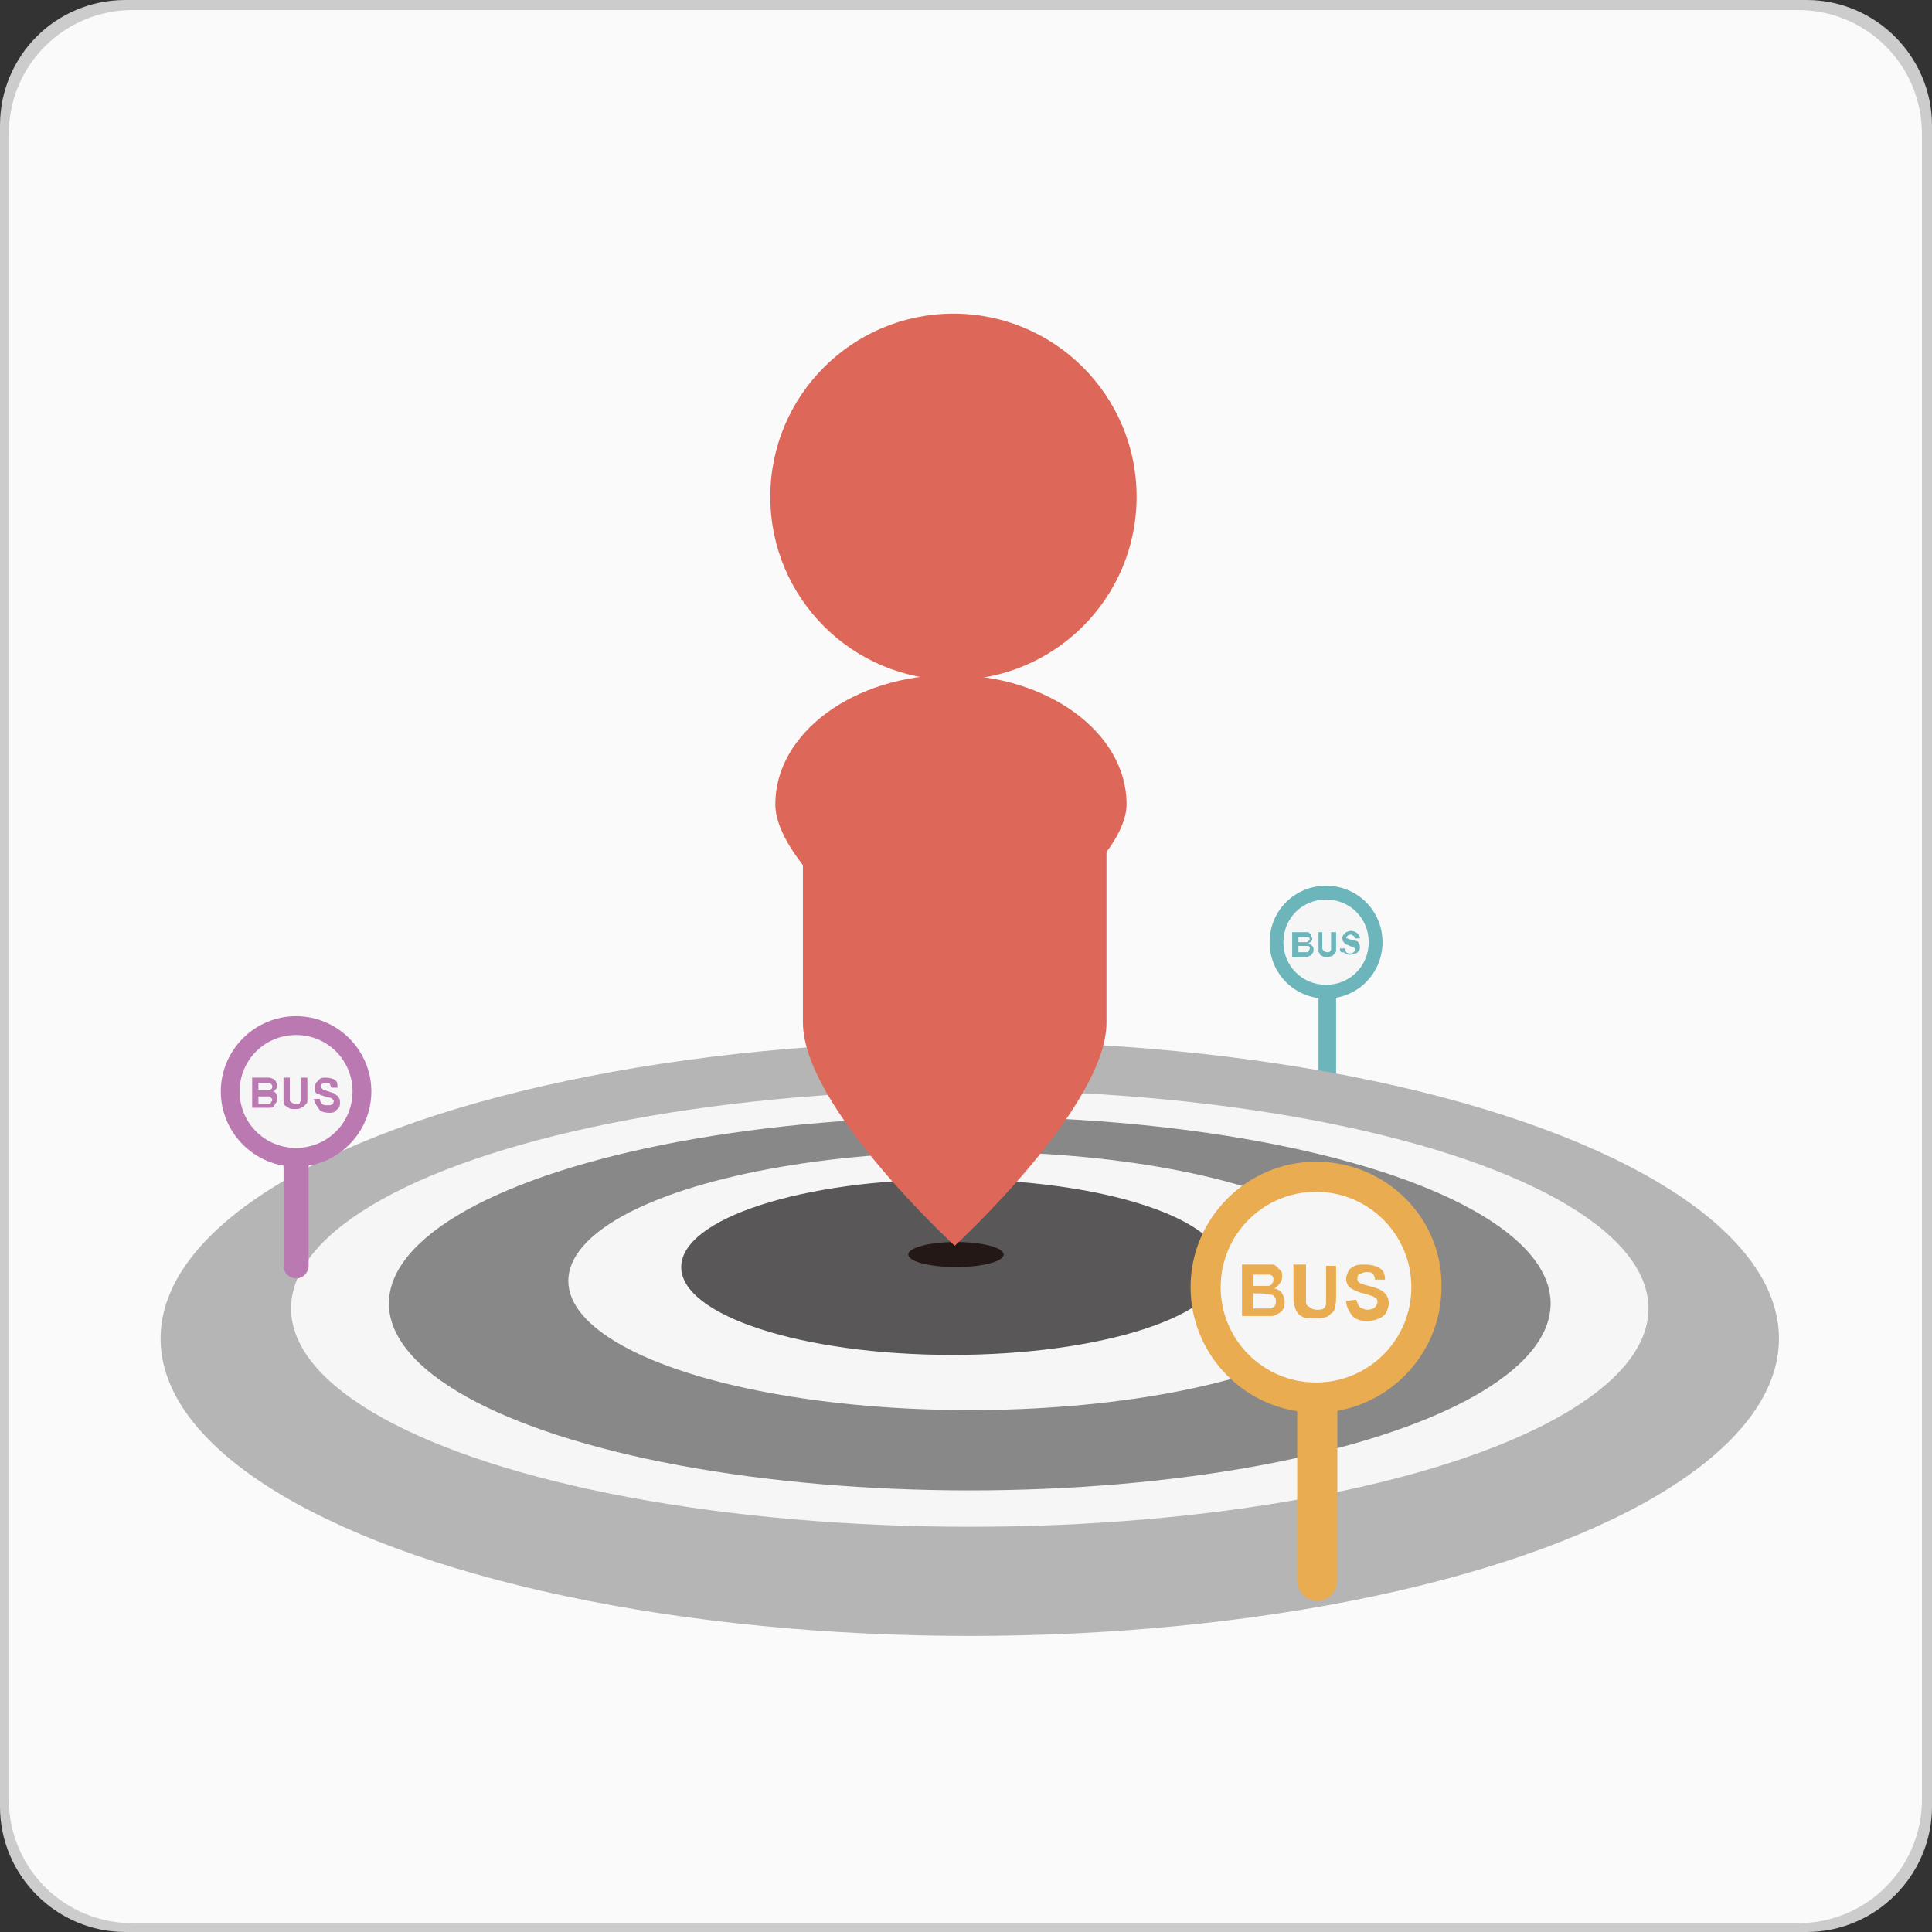
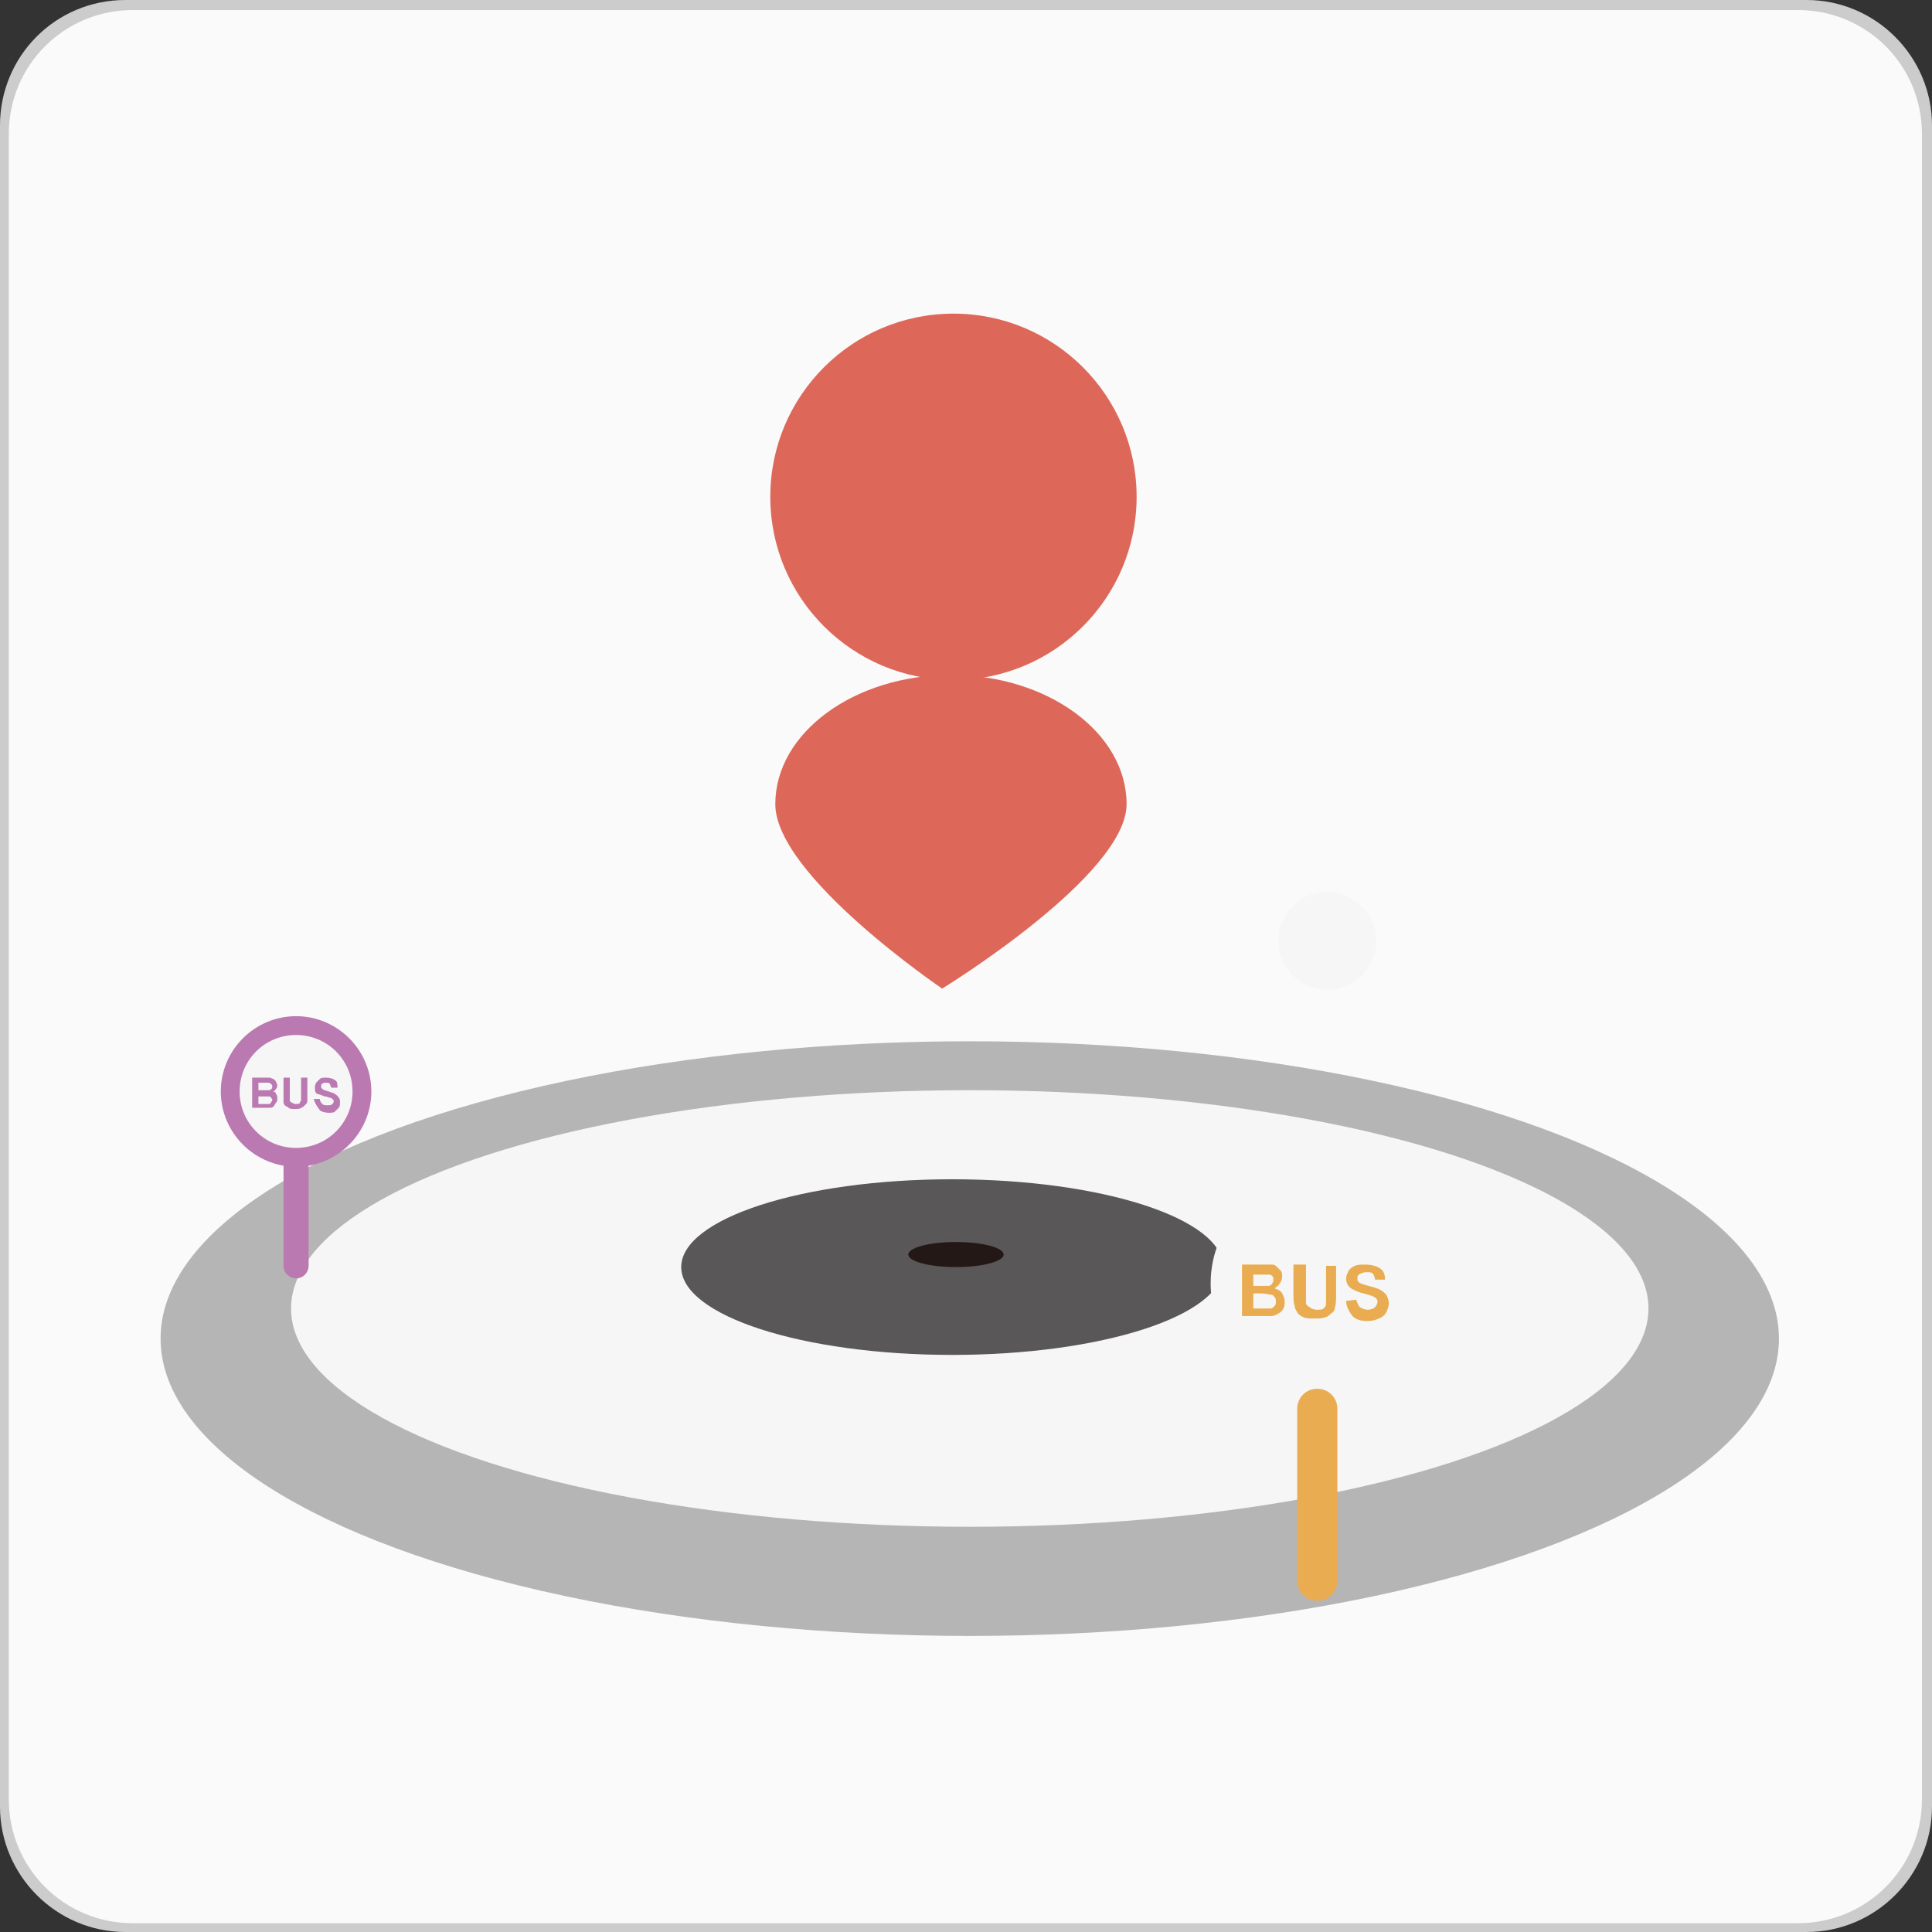
<svg xmlns="http://www.w3.org/2000/svg" viewBox="0 0 154 154">
  <rect x="0" y="0" width="154" height="154" fill="#333333" stroke="none" />
  <path fill="#CCC" d="M154 144c0 5.5-4.5 10-10 10H10c-5.5 0-10-4.5-10-10V10C0 4.5 4.4 0 10 0h134c5.5 0 10 4.5 10 10v134z" />
  <path fill="#FAFAFA" d="M153.2 143.4c0 5.5-4.4 9.9-9.9 9.9H10.6c-5.5 0-9.9-4.4-9.9-9.9V10.7C.7 5.2 5.1.8 10.6.8h132.7c5.5 0 9.9 4.4 9.9 9.9v132.7z" />
  <g>
    <path fill="#F6F6F6" d="M109.7 75c0 2.1-1.7 3.9-3.9 3.9-2.1 0-3.9-1.7-3.9-3.9 0-2.1 1.7-3.9 3.9-3.9 2.1 0 3.9 1.7 3.9 3.9z" />
    <g fill="#6CB6BB">
-       <path d="M105.7 70.6c-2.5 0-4.5 2-4.5 4.5s2 4.5 4.5 4.5 4.5-2 4.5-4.5-2-4.5-4.5-4.5zm0 7.9c-1.9 0-3.4-1.5-3.4-3.4s1.5-3.4 3.4-3.4 3.4 1.5 3.4 3.4-1.5 3.4-3.4 3.4z" />
-       <path d="M106.5 85.6c0 .4-.3.7-.7.7-.4 0-.7-.3-.7-.7v-6.2c0-.4.3-.7.7-.7.4 0 .7.3.7.7v6.2zM103.1 74.3h1.1c.1 0 .1 0 .2.1.1 0 .1.1.1.2s.1.1.1.2 0 .2-.1.2c0 .1-.1.1-.2.2.1 0 .2.1.3.2.1.1.1.2.1.3 0 .1 0 .2-.1.3 0 .1-.1.1-.2.2-.1 0-.2.1-.3.1H103v-2zm.4.4v.4h.6c.1 0 .1 0 .2-.1l.1-.1v-.1l-.1-.1h-.8zm0 .7v.5h.7c.1 0 .1 0 .1-.1 0 0 .1-.1.1-.2v-.1l-.1-.1h-.8zM105 74.3h.4v1.3c0 .1.1.1.1.2.1 0 .1.1.3.1s.2 0 .2-.1c.1 0 .1-.1.1-.2v-1.3h.4v1.5c0 .1-.1.2-.1.2l-.2.2c-.1 0-.2.1-.4.1s-.3 0-.4-.1c-.1 0-.2-.1-.2-.2-.1-.1-.1-.1-.1-.2v-1.5zM106.8 75.6h.4c0 .1.1.2.1.3.1.1.2.1.3.1.1 0 .2 0 .3-.1.1-.1.1-.1.1-.2v-.1l-.1-.1s-.1 0-.3-.1c-.2-.1-.3-.1-.4-.2-.1-.1-.2-.2-.2-.4 0-.1 0-.2.1-.3l.2-.2c.1 0 .2-.1.4-.1s.4.1.5.2c.1.1.2.2.2.4h-.4c0-.1-.1-.2-.1-.2-.1 0-.1-.1-.2-.1s-.2 0-.3.1l-.1.1s0 .1.1.1c0 0 .2.1.3.1.2 0 .3.1.4.1.1 0 .2.1.2.2.1.1.1.2.1.3 0 .1 0 .2-.1.3-.1.1-.1.2-.3.2-.1 0-.2.1-.4.1s-.4-.1-.5-.2c-.2.1-.3-.1-.3-.3z" />
-     </g>
+       </g>
    <ellipse cx="77.3" cy="106.7" fill="#B5B5B5" rx="64.5" ry="23.7" />
    <ellipse cx="77.3" cy="104.3" fill="#F6F6F6" rx="54.1" ry="17.4" />
-     <ellipse cx="77.3" cy="103.9" fill="#898889" rx="46.3" ry="14.9" />
    <ellipse cx="77.3" cy="102.1" fill="#F6F6F6" rx="32" ry="10.3" />
    <ellipse cx="75.9" cy="101" fill="#595758" rx="21.6" ry="7" />
    <path fill="#F6F6F6" d="M28.9 86.8c0 2.8-2.3 5.1-5.1 5.1s-5.1-2.3-5.1-5.1 2.3-5.1 5.1-5.1c2.8-.1 5.1 2.2 5.1 5.1z" />
    <g fill="#BA79B0">
      <path d="M23.6 81c-3.3 0-6 2.7-6 6s2.7 6 6 6 6-2.7 6-6-2.7-6-6-6zm0 10.5c-2.5 0-4.5-2-4.5-4.5s2-4.5 4.5-4.5 4.5 2 4.5 4.5-2 4.5-4.5 4.5z" />
      <path d="M24.6 100.9c0 .5-.4 1-1 1-.5 0-1-.4-1-1v-8.2c0-.5.4-1 1-1 .5 0 1 .4 1 1v8.2zM20.1 85.9h1.4c.1 0 .2.1.3.1l.2.2c0 .1.1.2.1.3 0 .1 0 .2-.1.3-.1.1-.1.2-.3.2.2 0 .3.1.3.2.1.1.1.2.1.4 0 .1 0 .2-.1.3-.1.1-.1.2-.2.3-.1.1-.2.1-.3.1h-1.4v-2.4zm.5.4v.6h.8c.1 0 .2 0 .2-.1.1 0 .1-.1.1-.2s0-.1-.1-.2c0 0-.1-.1-.2-.1h-.8zm0 1v.7h.8c.1 0 .1 0 .2-.1 0-.1.1-.1.1-.2s0-.1-.1-.2c0-.1-.1-.1-.2-.1h-.8zM22.6 85.9h.5V87.7c0 .1.1.2.2.2.1.1.2.1.3.1s.3 0 .3-.1.1-.1.1-.2V85.9h.5v1.9c0 .1-.1.2-.2.3-.1.1-.2.2-.3.2-.1.1-.3.1-.5.1s-.4 0-.5-.1c-.1-.1-.2-.1-.3-.2-.1-.1-.1-.2-.1-.3v-1.9zM25 87.6h.5c0 .2.1.3.2.4s.2.1.4.1.3 0 .4-.1c.1-.1.1-.2.1-.2 0-.1 0-.1-.1-.2 0 0-.1-.1-.2-.1s-.2-.1-.4-.1c-.3-.1-.5-.2-.6-.2-.2-.1-.2-.3-.2-.5 0-.1 0-.2.1-.4l.3-.3c.1-.1.3-.1.5-.1.3 0 .6.1.7.2.2.1.2.3.2.6h-.5c0-.1-.1-.2-.1-.3-.1-.1-.2-.1-.3-.1-.1 0-.3 0-.3.1-.1 0-.1.1-.1.2s0 .1.1.2.2.1.5.2c.2.1.4.1.5.2.1.1.2.1.3.3.1.1.1.2.1.4 0 .1 0 .3-.1.4l-.3.3c-.1.1-.3.1-.5.1-.3 0-.6-.1-.7-.2-.3-.4-.4-.6-.5-.9z" />
    </g>
    <path fill="#F6F6F6" d="M113.7 102.3c0 4.8-3.9 8.6-8.6 8.6-4.8 0-8.6-3.9-8.6-8.6 0-4.8 3.9-8.6 8.6-8.6 4.8-.1 8.6 3.8 8.6 8.6z" />
    <g fill="#E9AC50">
-       <path d="M104.9 92.6c-5.5 0-10 4.5-10 10s4.5 10 10 10 10-4.5 10-10c.1-5.5-4.4-10-10-10zm0 17.6c-4.2 0-7.6-3.4-7.6-7.6 0-4.2 3.4-7.6 7.6-7.6 4.2 0 7.6 3.4 7.6 7.6 0 4.2-3.4 7.6-7.6 7.6z" />
      <path d="M106.6 126c0 .9-.7 1.6-1.6 1.6-.9 0-1.6-.7-1.6-1.6v-13.7c0-.9.7-1.6 1.6-1.6.9 0 1.6.7 1.6 1.6V126zM99 100.8h2.4c.2 0 .3.1.4.2l.3.3c.1.1.1.3.1.5s-.1.4-.2.5c-.1.2-.3.3-.4.4.3.1.5.2.6.4.1.2.2.4.2.6 0 .2 0 .4-.1.6-.1.2-.2.3-.4.4-.2.1-.3.2-.6.2H99v-4.1zm.9.7v1h1.2c.1 0 .3-.1.3-.2.1-.1.1-.2.1-.3 0-.1 0-.2-.1-.3-.1-.1-.2-.1-.3-.1h-1.2zm0 1.7v1.1h1.4c.1 0 .2-.1.3-.2.1-.1.1-.2.1-.4 0-.1 0-.2-.1-.3s-.1-.2-.3-.2c-.1 0-.4-.1-.8-.1h-.6zM103.3 100.8h.8v3c0 .2.1.3.3.4.1.1.3.2.6.2.2 0 .4 0 .5-.1.1-.1.2-.2.2-.4v-3h.8v2.2c0 .5 0 .9-.1 1.1 0 .2-.1.4-.3.5-.1.1-.3.3-.5.3-.2.1-.5.1-.8.1-.4 0-.7 0-.9-.1-.2-.1-.4-.2-.5-.4s-.2-.3-.2-.5c-.1-.2-.1-.6-.1-1.1v-2.2zM107.3 103.7l.8-.1c.1.3.2.5.3.6.2.1.4.2.6.2.3 0 .5-.1.6-.2.1-.1.2-.3.2-.4 0-.1 0-.2-.1-.3-.1-.1-.2-.1-.3-.2-.1 0-.3-.1-.7-.2-.5-.1-.8-.3-1-.4-.3-.2-.4-.5-.4-.8 0-.2.1-.4.2-.6.1-.2.3-.3.5-.4.2-.1.5-.1.8-.1.5 0 .9.1 1.2.3.3.2.4.5.4.9h-.8c0-.2-.1-.4-.2-.5-.1-.1-.3-.1-.5-.1s-.4.1-.6.2c-.1.1-.1.2-.1.3 0 .1 0 .2.1.3.1.1.4.2.8.3.4.1.7.2.9.3.2.1.3.2.5.4.1.2.2.4.2.7 0 .2-.1.5-.2.7-.1.2-.3.4-.6.5-.2.1-.5.2-.9.2-.5 0-.9-.1-1.2-.4-.3-.4-.5-.8-.5-1.2z" />
    </g>
    <ellipse cx="76.2" cy="100" fill="#231815" rx="3.8" ry="1" />
    <circle cx="76" cy="39.6" r="14.6" fill="#DD6859" />
-     <path fill="#DD6859" d="M88.2 67.6c0-6.7-5.4-12.1-12.1-12.1-6.7 0-12.1 5.4-12.1 12.1v13.9c0 6.7 12.1 17.8 12.1 17.8s12.1-11.1 12.1-17.8V67.6z" />
    <path fill="#DD6859" d="M89.8 64.1c0 5.7-14.7 14.7-14.7 14.7s-13.3-9-13.3-14.7c0-5.7 6.3-10.3 14-10.3s14 4.6 14 10.3z" />
  </g>
</svg>